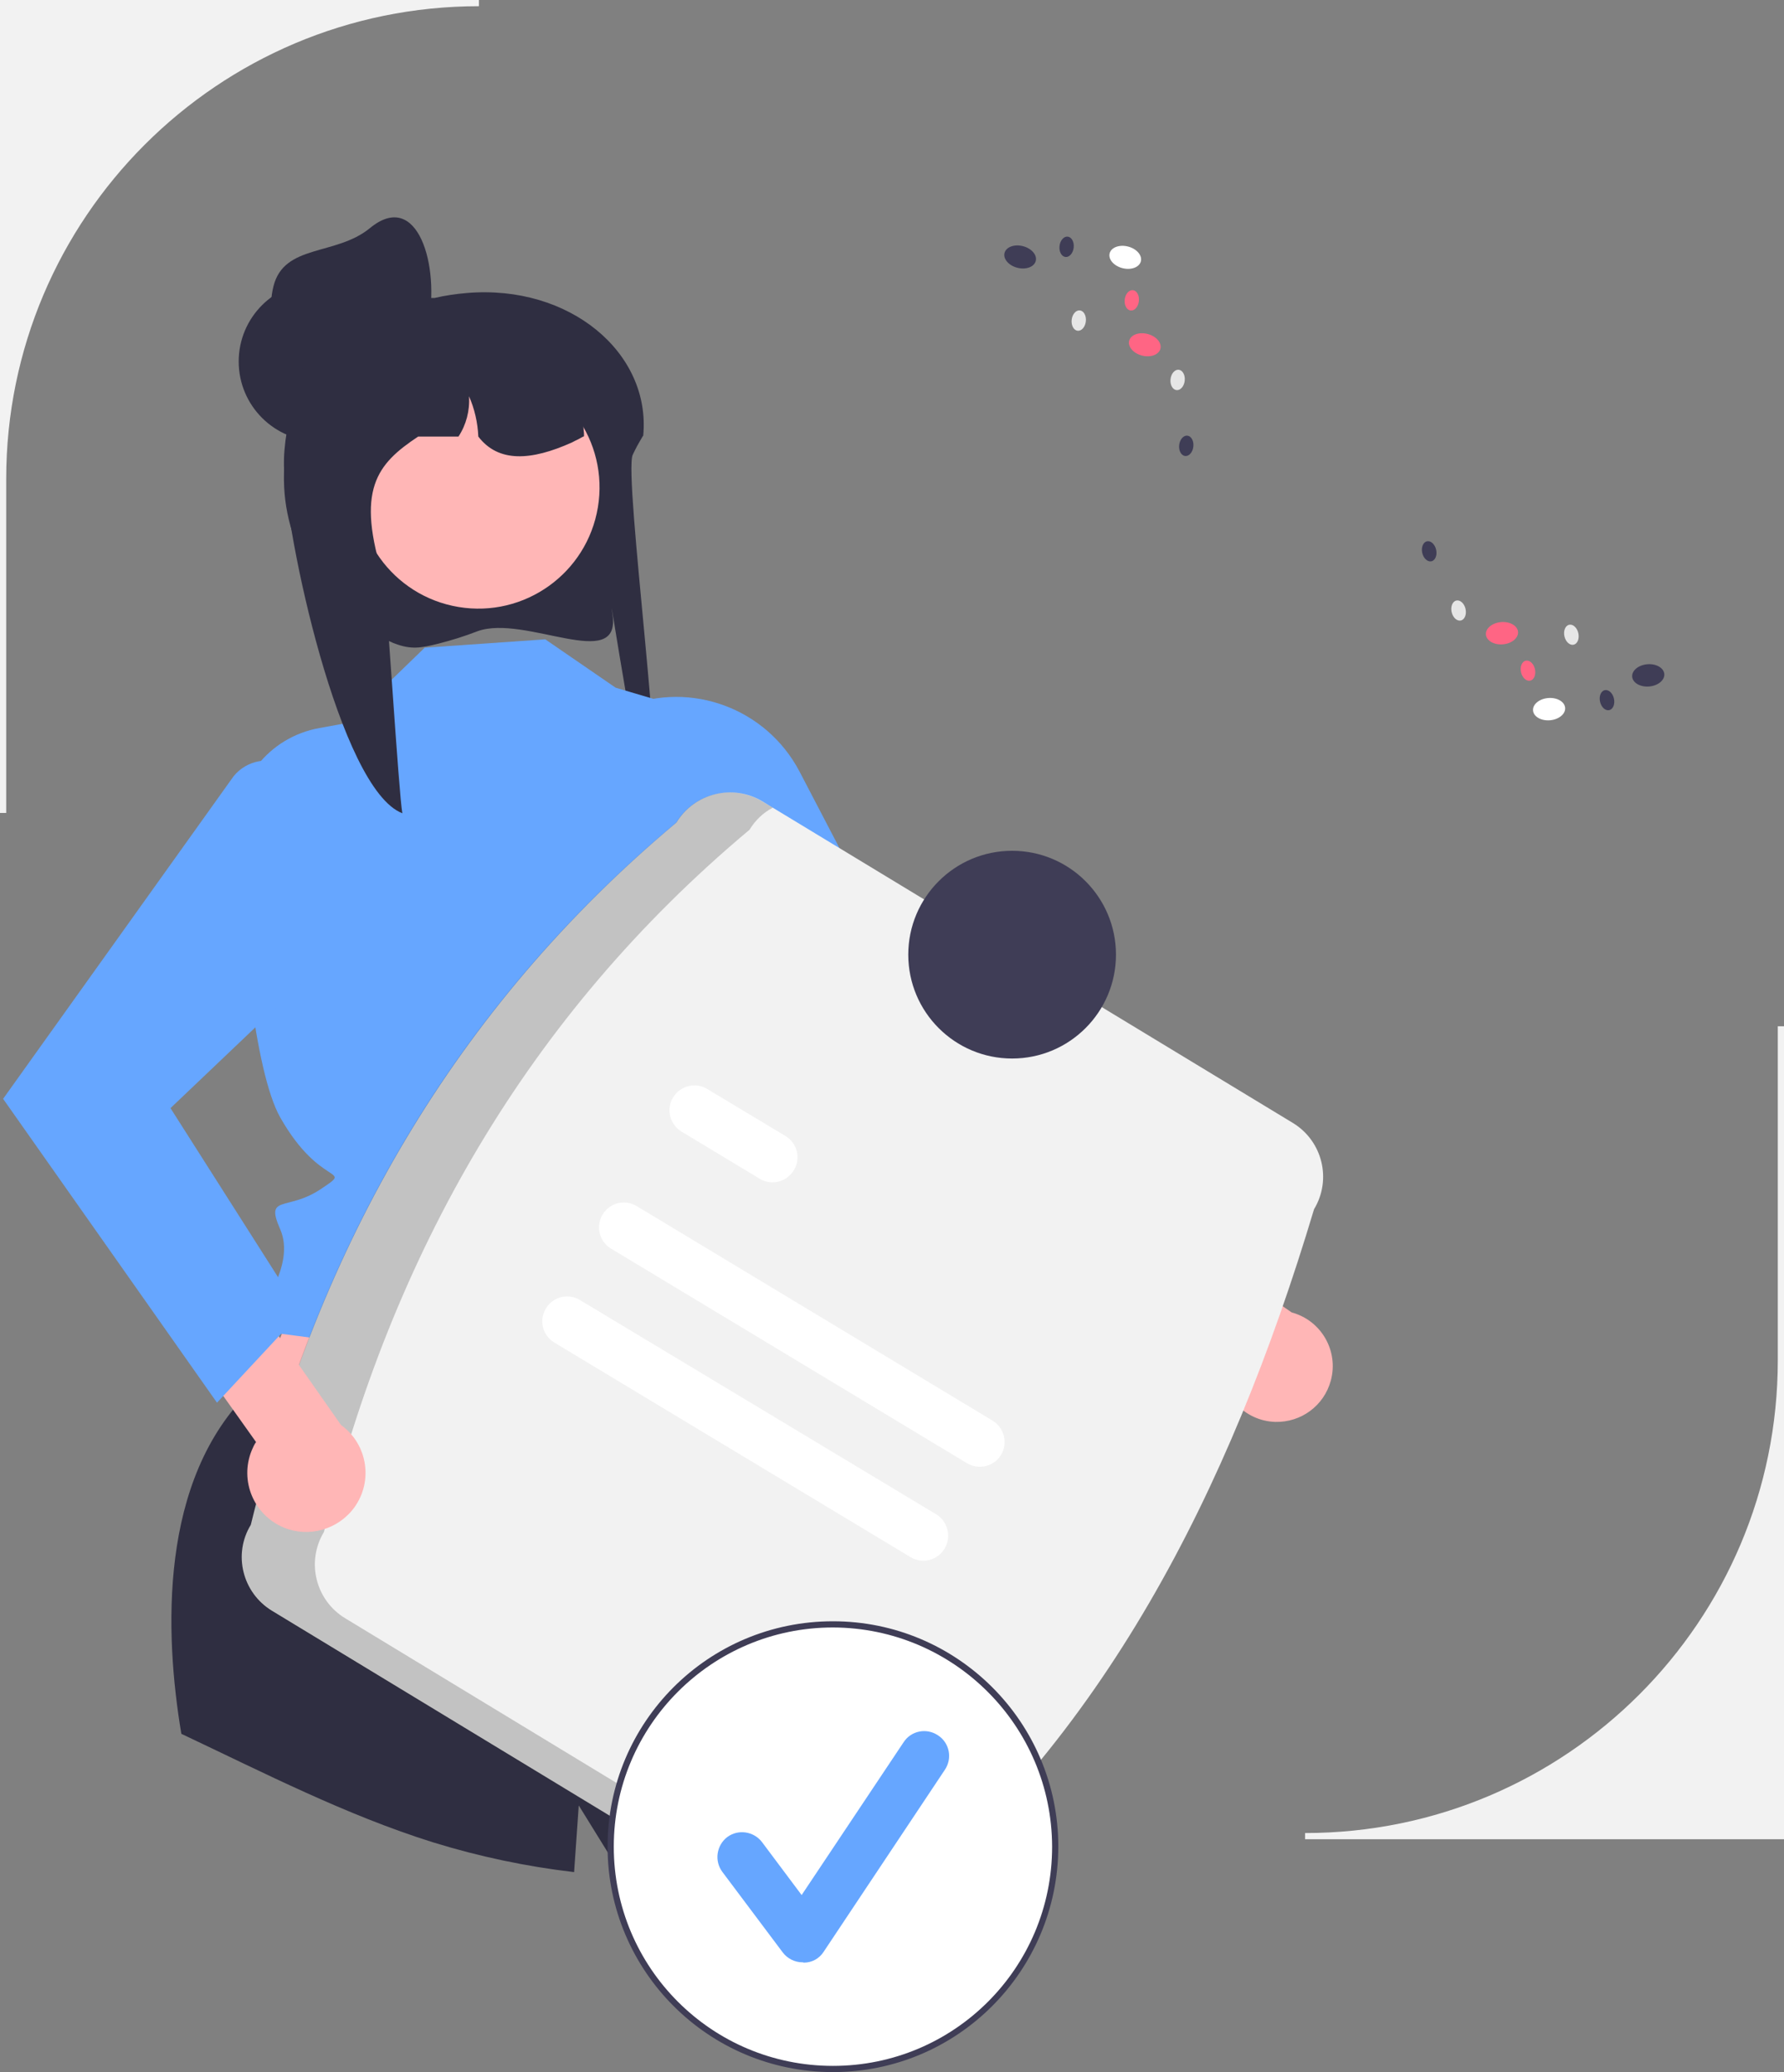
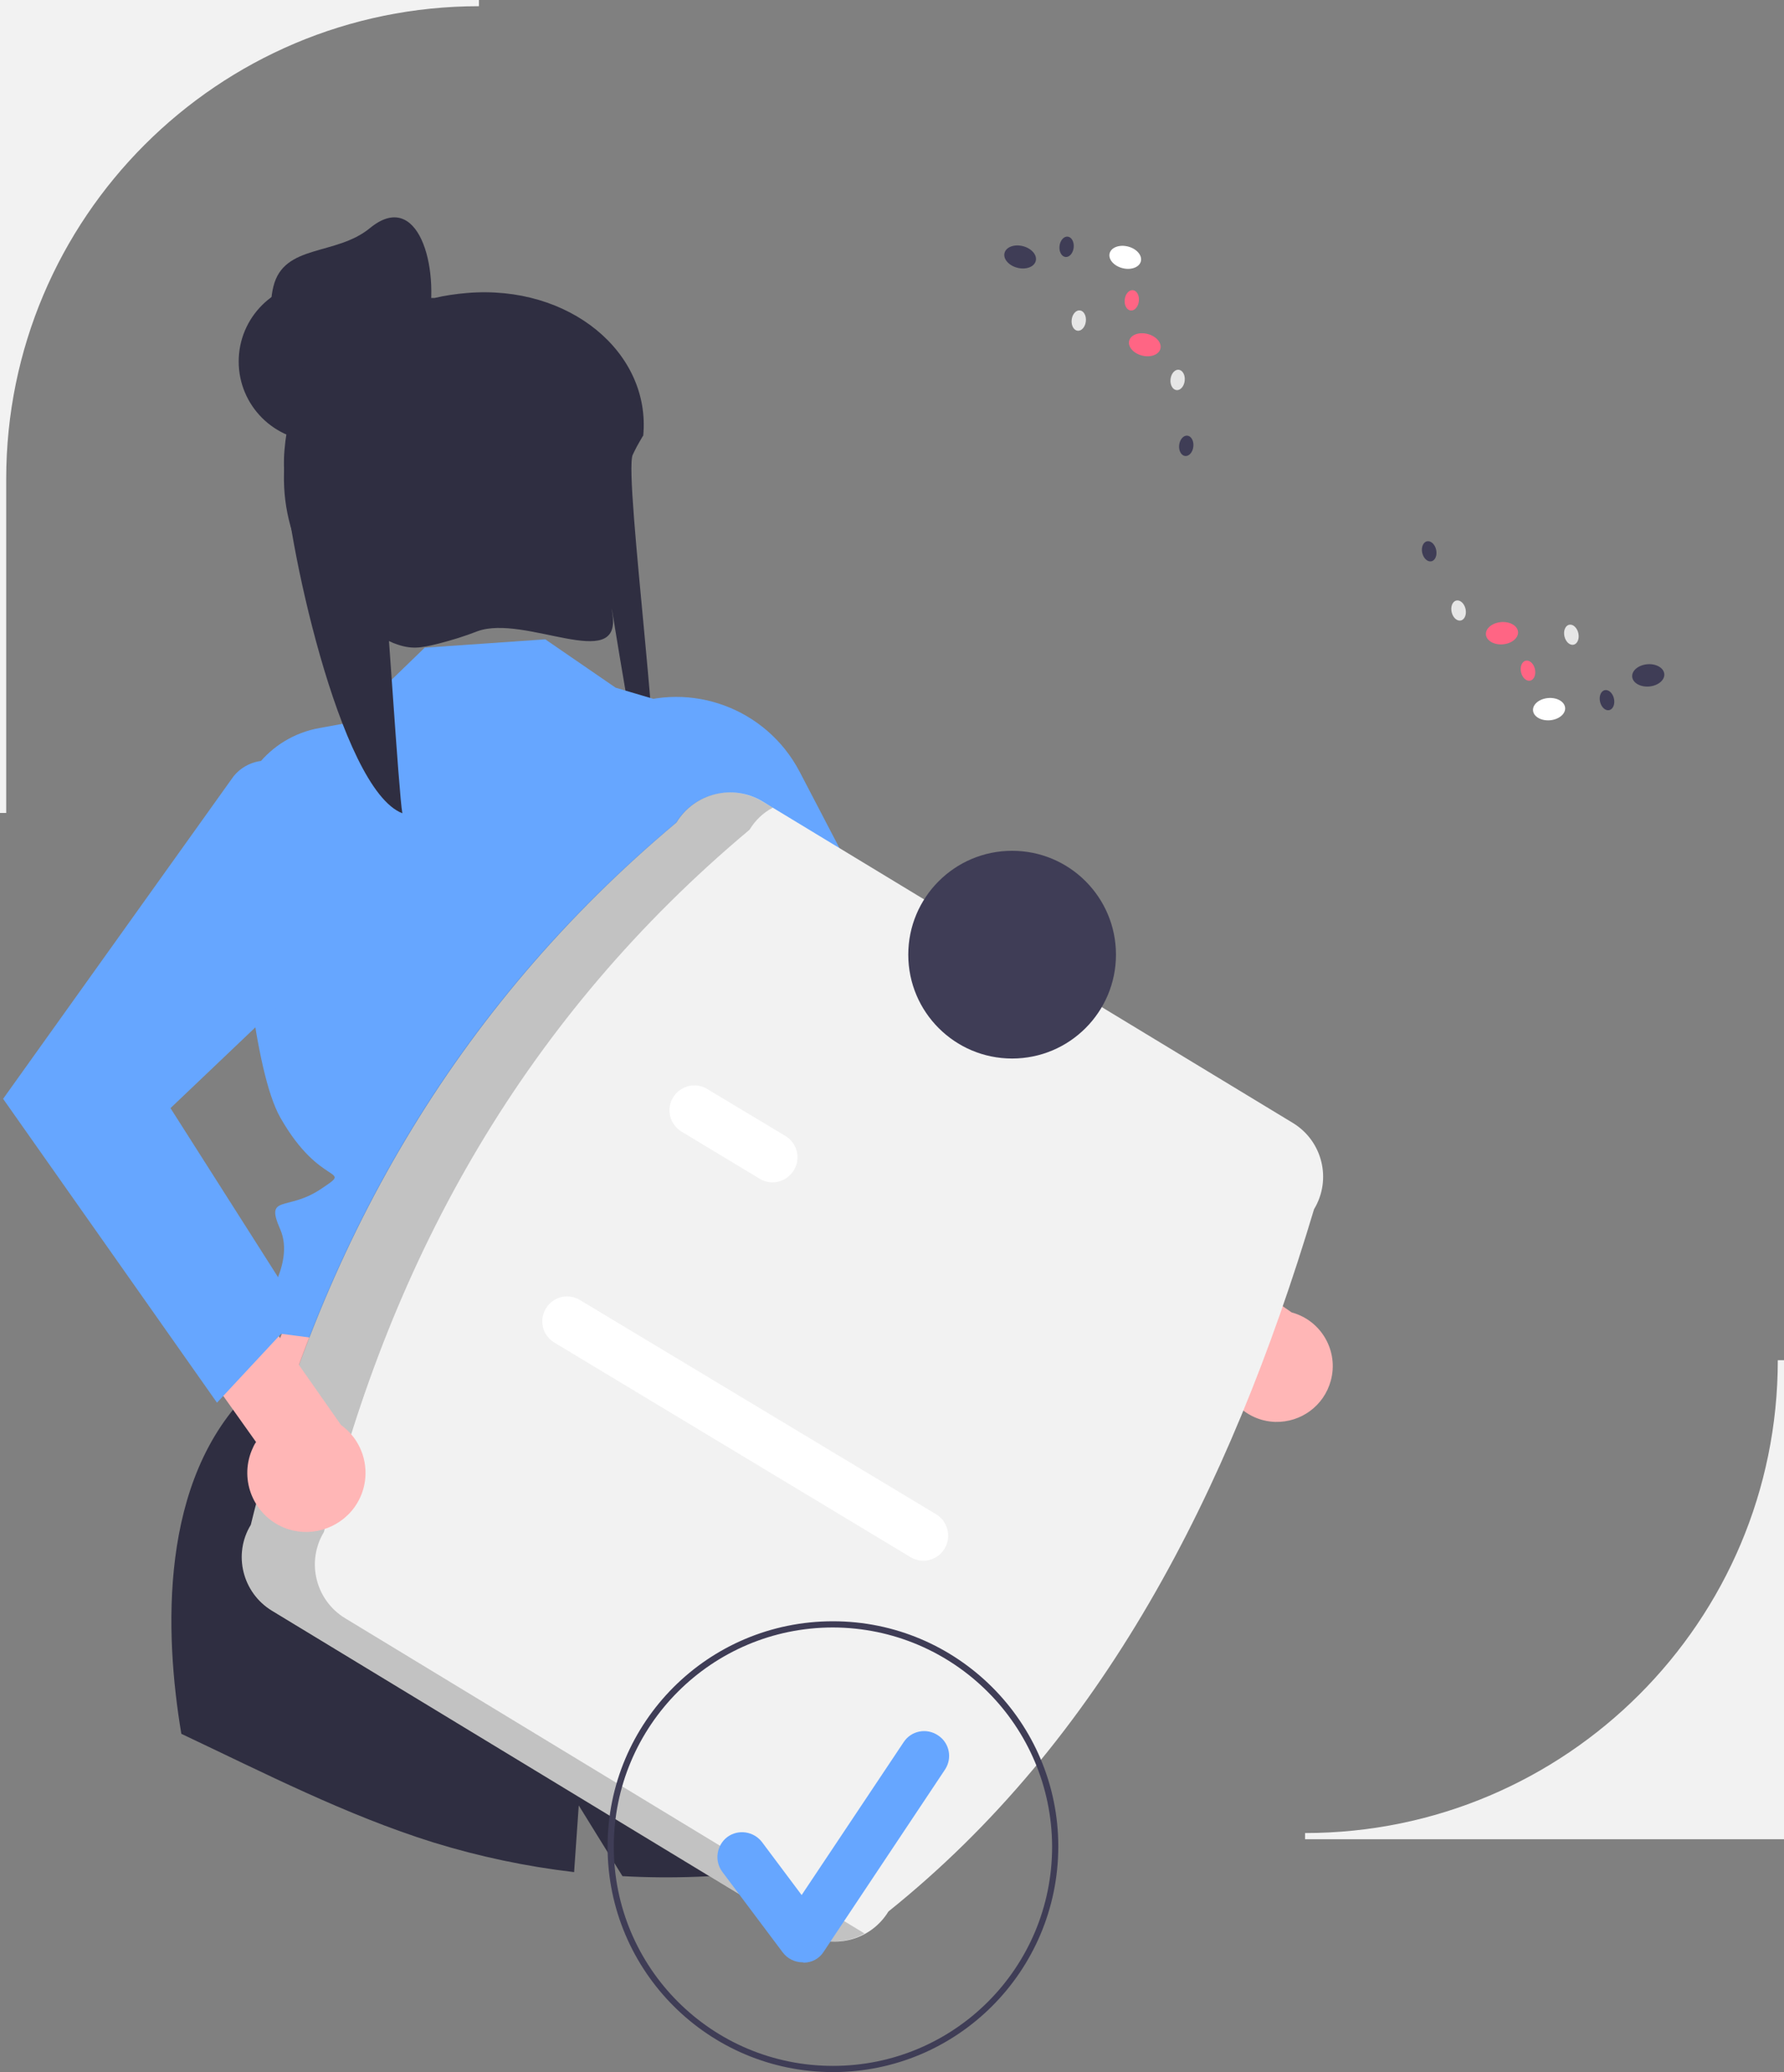
<svg xmlns="http://www.w3.org/2000/svg" version="1.1" id="Capa_1" x="0px" y="0px" viewBox="0 0 575.5 668.3" style="enable-background:new 0 0 575.5 668.3;" xml:space="preserve">
  <rect x="0" y="0" width="575.5" height="668.3" fill="#808080" stroke="none" />
  <style type="text/css">
	.st0{fill:#F2F2F2;}
	.st1{fill:#2F2E41;}
	.st2{fill:#FFB6B6;}
	.st3{fill:#66A6FF;}
	.st4{opacity:0.2;enable-background:new    ;}
	.st5{fill:#FFFFFF;}
	.st6{fill:#3F3D56;}
	.st7{fill:#FF6584;}
	.st8{fill:#E6E6E6;}
</style>
-   <path class="st0" d="M575.5,593.2H421v-2l0,0c84.2,0,152.5-68.3,152.5-152.5l0,0V331h2V593.2z" />
+   <path class="st0" d="M575.5,593.2H421v-2l0,0c84.2,0,152.5-68.3,152.5-152.5l0,0h2V593.2z" />
  <path class="st1" d="M154,203.6c-4.1,1.6-8.3,2.9-12.6,4c-5.6,1.4-8.8,2-14.2-0.1c-0.2-0.1-0.4-0.1-0.5-0.2  c-21-8.9-34.8-29.5-35.1-52.3c0-0.4,0-0.8,0-1.2c0-1.9,0.1-3.8,0.3-5.7c0.2-2.6,0.6-5.1,1.2-7.6H93c-4.4-4.5-6.1-10.7-5.5-16.8  c0.8-8.5,5.4-16.2,12.6-20.8c5.5-3.5,11.8-5.7,18.3-6.5c1.7-0.2,3.5-0.3,5.3-0.3h16.5c3.4-0.8,6.9-1.3,10.4-1.6l0,0  c33.2-2.8,59.4,19.3,56.9,46c0,0,0,0.1-0.1,0.1c-0.7,1.2-1.3,2.2-1.9,3.3c-0.5,1-1,1.9-1.4,2.8c-3,6.8,11.4,113.1,6.2,114.7  c-2.9,0.9-14.8-78.1-12.7-63.1C200.3,217.1,169.3,198,154,203.6z" />
  <polygon class="st2" points="204,395.7 250.1,493.7 73,475.8 110,381.6 " />
  <path class="st1" d="M296.4,592.3c-30.8,10.2-63.2,14.6-95.6,12.8l-14.1-22.8c0,0-0.6,8.5-1.5,21.5c-15.4-1.8-30.6-5-45.5-9.6  c-28.1-8.8-54.5-22.4-81.2-35c-5.4-32.2-7.4-82,22.5-110.9l161,29.5c0,0,25.8,19.3,18.9,26.2c-6.9,6.9-8,5.8-3.4,10.4  c4.6,4.6,14.3,10.6,14.5,14.6C272,530.5,283,558.6,296.4,592.3z" />
  <path class="st3" d="M175.9,206.2l-38.9,2.7l-25.1,24.3l-8.8,1.6c-16.4,2.9-28,17.6-27,34.2c1.8,30.7,5.9,76.5,14.3,91.4  c13.1,23.1,24,15.8,13.1,23.1s-18.1,1.6-13.1,13s-6.8,26.1-6.8,26.1l-4.7,4.7l5,2l158.2,20.6c0,0-13.7-61.5-5.1-76.6  c8.6-15.1,29.3-60.8,10.8-78.6L229.7,231l-31.1-9.2L175.9,206.2z" />
  <path class="st2" d="M411.4,458.6c-9.9-0.3-17.7-8.6-17.4-18.5c0-1,0.1-1.9,0.3-2.9l-74.2-50.3L329,363l87.7,60.3  c9.6,2.6,15.2,12.5,12.6,22C427.1,453.4,419.7,458.8,411.4,458.6L411.4,458.6z" />
  <path class="st3" d="M201.8,227.9l-10.8,4.3l57.5,112.3l119.1,81.2l17.2-29l-90.6-78.3l-36.3-69.6  C247.2,228.5,223,219.5,201.8,227.9z" />
-   <ellipse transform="matrix(0.164 -0.986 0.986 0.164 -26.002 283.67)" class="st2" cx="154.4" cy="157.2" rx="39.1" ry="39.1" />
  <path class="st1" d="M188.4,140.7c-0.7,0.3-1.3,0.7-1.9,1c-0.7,0.3-1.4,0.7-2,1c-13.1,5.9-23.7,6.6-30.2-1.9c-0.2-4.5-1.2-8.9-3-13  c0.3,4.6-0.9,9.2-3.4,13h-13c-13.4,8.9-20.3,17.1-11,46.2c0.6,1.9,4.8,70,5.9,75.3c-20.3-7.8-37.8-90.4-38.2-112.1  c0-0.4,0-0.7,0-1.1c0-1.7,0.1-3.5,0.3-5.2c0.2-2.4,0.6-4.7,1.2-7H93c-4.2-4-6.2-9.7-5.5-15.5c3.4-4.5,7.6-8.2,12.4-11.1  c4.4-2.1,8.9-3.8,13.6-5.1c0.1,0,0.2-0.1,0.3-0.1c1.4-0.4,2.9-0.7,4.4-1c3-0.6,6.1-1.1,9.1-1.4c0.2,0,0.4,0,0.6,0  c1.2,0,2.4,0.3,3.5,1l0,0c2.1,1.2,3.3,3.5,3.4,5.9h14.5c0.5,0,1.1,0,1.6,0c20.2,0.8,36.4,9.4,37.4,29.3  C188.4,139.4,188.4,140,188.4,140.7z" />
  <circle class="st1" cx="102.7" cy="116.6" r="25.7" />
  <path class="st1" d="M138.1,104.7c-2.9,13.9-17.3,22.2-31.1,18.8s-22.2-17.3-18.8-31.1s20.1-9.8,31.1-18.8  C134.8,60.8,142,85.9,138.1,104.7z" />
  <path class="st0" d="M80.9,491.8c21.9-89.4,65.4-166.3,137.3-226.5c5.8-9.5,18.2-12.6,27.8-6.8l171.1,103.7  c9.5,5.8,12.6,18.2,6.8,27.8c-27.5,91.8-68.6,171.4-137.3,226.5c-5.8,9.5-18.2,12.6-27.8,6.8L87.7,519.5  C78.2,513.7,75.1,501.3,80.9,491.8z" />
  <path class="st4" d="M111.3,521.9c-9.5-5.8-12.6-18.2-6.8-27.8c21.9-89.4,65.4-166.3,137.3-226.5c1.8-3,4.4-5.5,7.5-7.1l-3.4-2  c-9.6-5.8-22-2.7-27.8,6.8c-72,60.2-115.4,137.1-137.3,226.5c-5.8,9.6-2.7,22,6.8,27.8l171.1,103.7c6.2,3.7,13.9,3.9,20.2,0.3  L111.3,521.9z" />
-   <path class="st5" d="M311.9,471.9l-114.8-69.2c-3.8-2.3-5-7.2-2.7-11s7.2-5,11-2.7l114.8,69.2c3.8,2.3,5,7.3,2.7,11.1  C320.6,473,315.7,474.2,311.9,471.9L311.9,471.9z" />
  <path class="st5" d="M245.1,380.2L219.9,365c-3.8-2.3-5.1-7.2-2.8-11s7.2-5.1,11-2.8l0,0l25.3,15.2c3.8,2.3,5,7.3,2.7,11  C253.8,381.2,248.9,382.5,245.1,380.2L245.1,380.2z" />
  <path class="st5" d="M293.7,502.2L178.8,433c-3.8-2.3-5-7.2-2.7-11s7.2-5,11-2.7l0,0L302,488.4c3.8,2.3,5,7.3,2.7,11.1  C302.4,503.3,297.5,504.5,293.7,502.2L293.7,502.2z" />
  <circle class="st6" cx="326.5" cy="307.9" r="33.5" />
-   <circle class="st5" cx="268.7" cy="595.6" r="71.7" />
  <path class="st6" d="M268.7,668.3c-40.1,0-72.7-32.5-72.7-72.7s32.5-72.7,72.7-72.7c40.1,0,72.7,32.5,72.7,72.7  C341.3,635.8,308.8,668.3,268.7,668.3z M268.7,524.9c-39,0-70.7,31.6-70.7,70.7s31.6,70.7,70.7,70.7s70.7-31.6,70.7-70.7l0,0  C339.3,556.6,307.7,525,268.7,524.9z" />
  <path class="st3" d="M258.9,632.9c-2.5,0-4.9-1.2-6.4-3.2l-19.5-26c-2.6-3.5-1.9-8.5,1.6-11.2c3.5-2.6,8.5-1.9,11.2,1.6l0,0  l12.8,17.1l32.9-49.3c2.4-3.7,7.4-4.7,11.1-2.2c3.7,2.4,4.7,7.4,2.2,11.1l0,0l-39.1,58.7c-1.4,2.2-3.8,3.5-6.4,3.5  C259.1,632.9,259,632.9,258.9,632.9z" />
  <ellipse transform="matrix(0.996 -8.519114e-02 8.519114e-02 0.996 -17.675 43.42)" class="st5" cx="499.9" cy="228.8" rx="5.2" ry="3.6" />
  <ellipse transform="matrix(0.996 -8.519114e-02 8.519114e-02 0.996 -16.63 46.107)" class="st6" cx="531.9" cy="217.9" rx="5.2" ry="3.6" />
  <ellipse transform="matrix(0.996 -8.519114e-02 8.519114e-02 0.996 -15.643 42.036)" class="st7" cx="484.7" cy="204.3" rx="5.2" ry="3.6" />
  <ellipse transform="matrix(0.975 -0.22 0.22 0.975 -31.8 108.602)" class="st8" cx="470.8" cy="196.8" rx="2.3" ry="3.3" />
  <ellipse transform="matrix(0.975 -0.22 0.22 0.975 -27.82 106.039)" class="st6" cx="461.3" cy="177.7" rx="2.3" ry="3.3" />
  <ellipse transform="matrix(0.975 -0.22 0.22 0.975 -32.62 116.819)" class="st8" cx="507.2" cy="204.6" rx="2.3" ry="3.3" />
  <ellipse transform="matrix(0.975 -0.22 0.22 0.975 -35.522 114.018)" class="st7" cx="493.2" cy="216.2" rx="2.3" ry="3.3" />
  <ellipse transform="matrix(0.975 -0.22 0.22 0.975 -36.987 119.873)" class="st6" cx="518.7" cy="225.7" rx="2.3" ry="3.3" />
  <ellipse transform="matrix(0.246 -0.969 0.969 0.246 193.39 414.256)" class="st5" cx="362.9" cy="82.9" rx="3.6" ry="5.2" />
  <ellipse transform="matrix(0.246 -0.969 0.969 0.246 168.016 381.333)" class="st6" cx="329" cy="82.7" rx="3.6" ry="5.2" />
  <ellipse transform="matrix(0.246 -0.969 0.969 0.246 170.916 441.644)" class="st7" cx="369.2" cy="111" rx="3.6" ry="5.2" />
  <ellipse transform="matrix(0.111 -0.994 0.994 0.111 215.867 486.45)" class="st8" cx="379.8" cy="122.6" rx="3.3" ry="2.3" />
  <ellipse transform="matrix(0.111 -0.994 0.994 0.111 197.169 508.123)" class="st6" cx="382.6" cy="143.9" rx="3.3" ry="2.3" />
  <ellipse transform="matrix(0.111 -0.994 0.994 0.111 206.589 437.828)" class="st8" cx="348" cy="103.4" rx="3.3" ry="2.3" />
  <ellipse transform="matrix(0.111 -0.994 0.994 0.111 228.161 449.012)" class="st7" cx="365.1" cy="97" rx="3.3" ry="2.3" />
  <ellipse transform="matrix(0.111 -0.994 0.994 0.111 226.658 412.792)" class="st6" cx="344.1" cy="79.7" rx="3.3" ry="2.3" />
  <path class="st0" d="M2,262.2H0V0h154.5v2l0,0C70.3,2,2,70.3,2,154.5l0,0V262.2z" />
  <path class="st2" d="M91.6,492.7c-9.7-4-14.4-15.1-10.4-24.9c0.4-0.9,0.8-1.9,1.4-2.7l-55.1-77.5l17.7-20.5l64.8,92.5  c8.5,6.1,10.5,18,4.3,26.6C109.1,493.3,99.7,496,91.6,492.7L91.6,492.7z" />
  <path class="st3" d="M92.8,247.2L92.8,247.2c-5.8-3.4-13.1-2.1-17.4,3.1L1,354.4l69,98l27-29l-42-66l55.8-53.1  C120.3,283.5,112.6,258.8,92.8,247.2z" />
</svg>